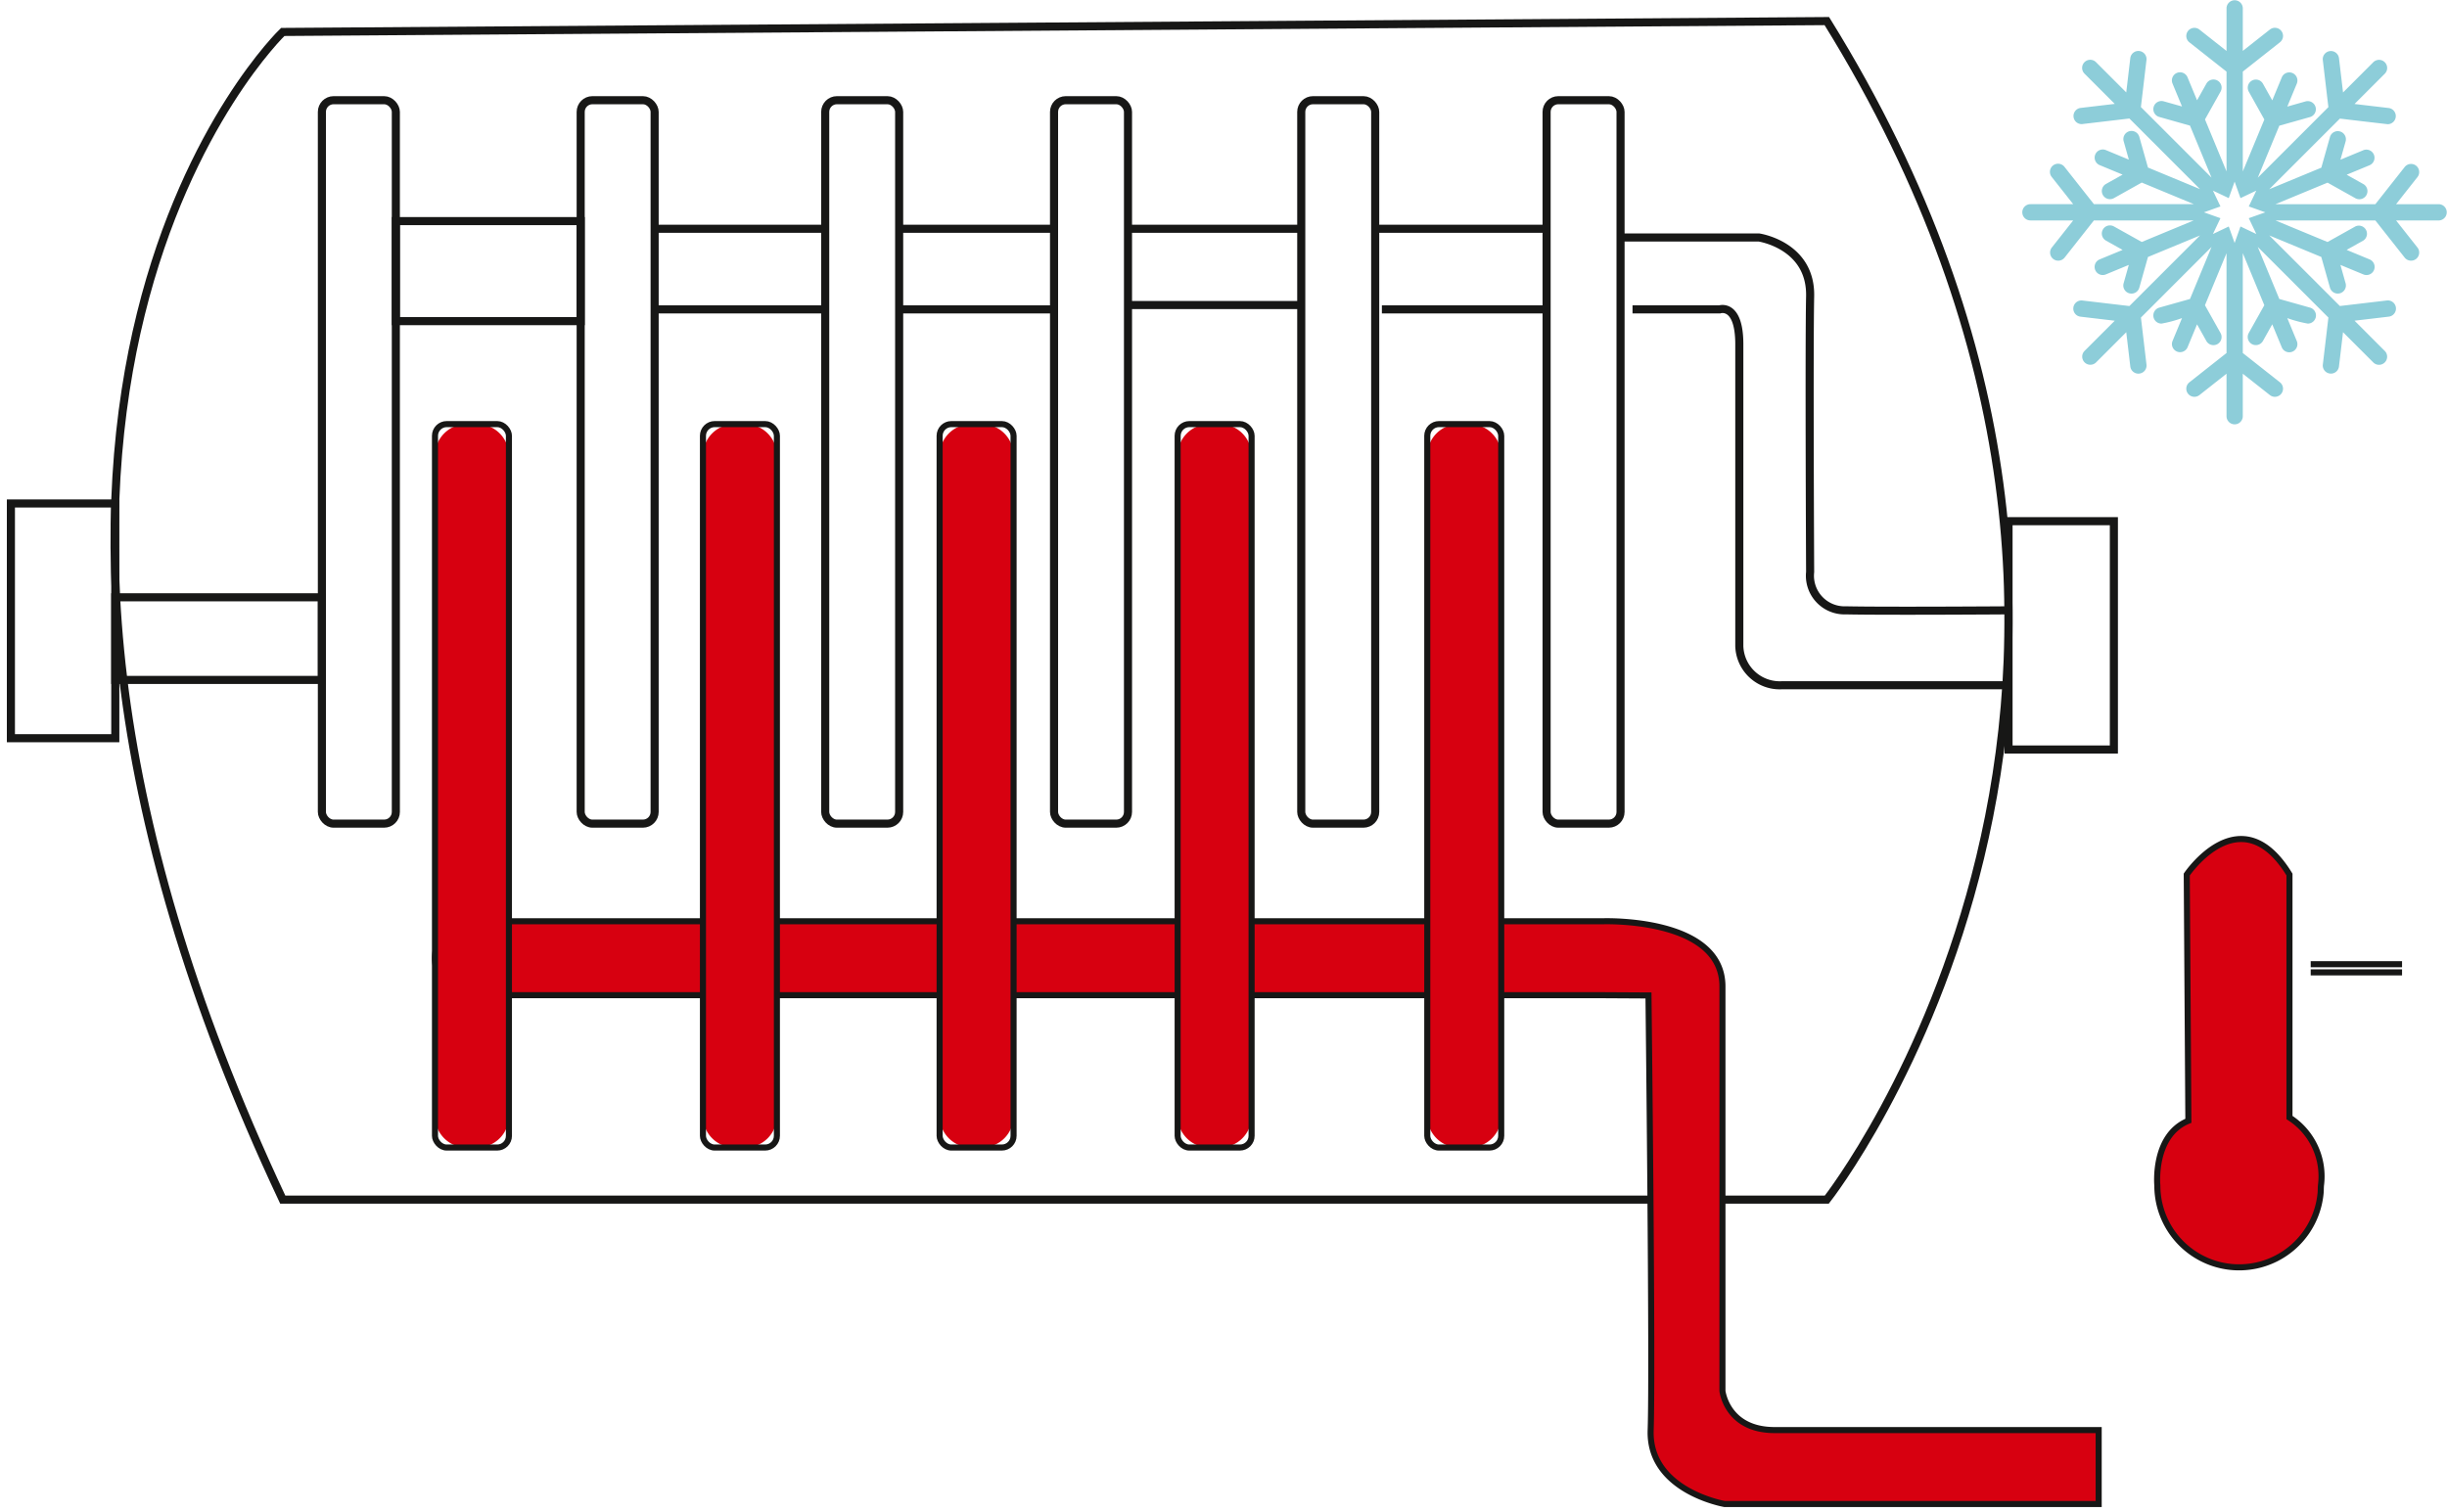
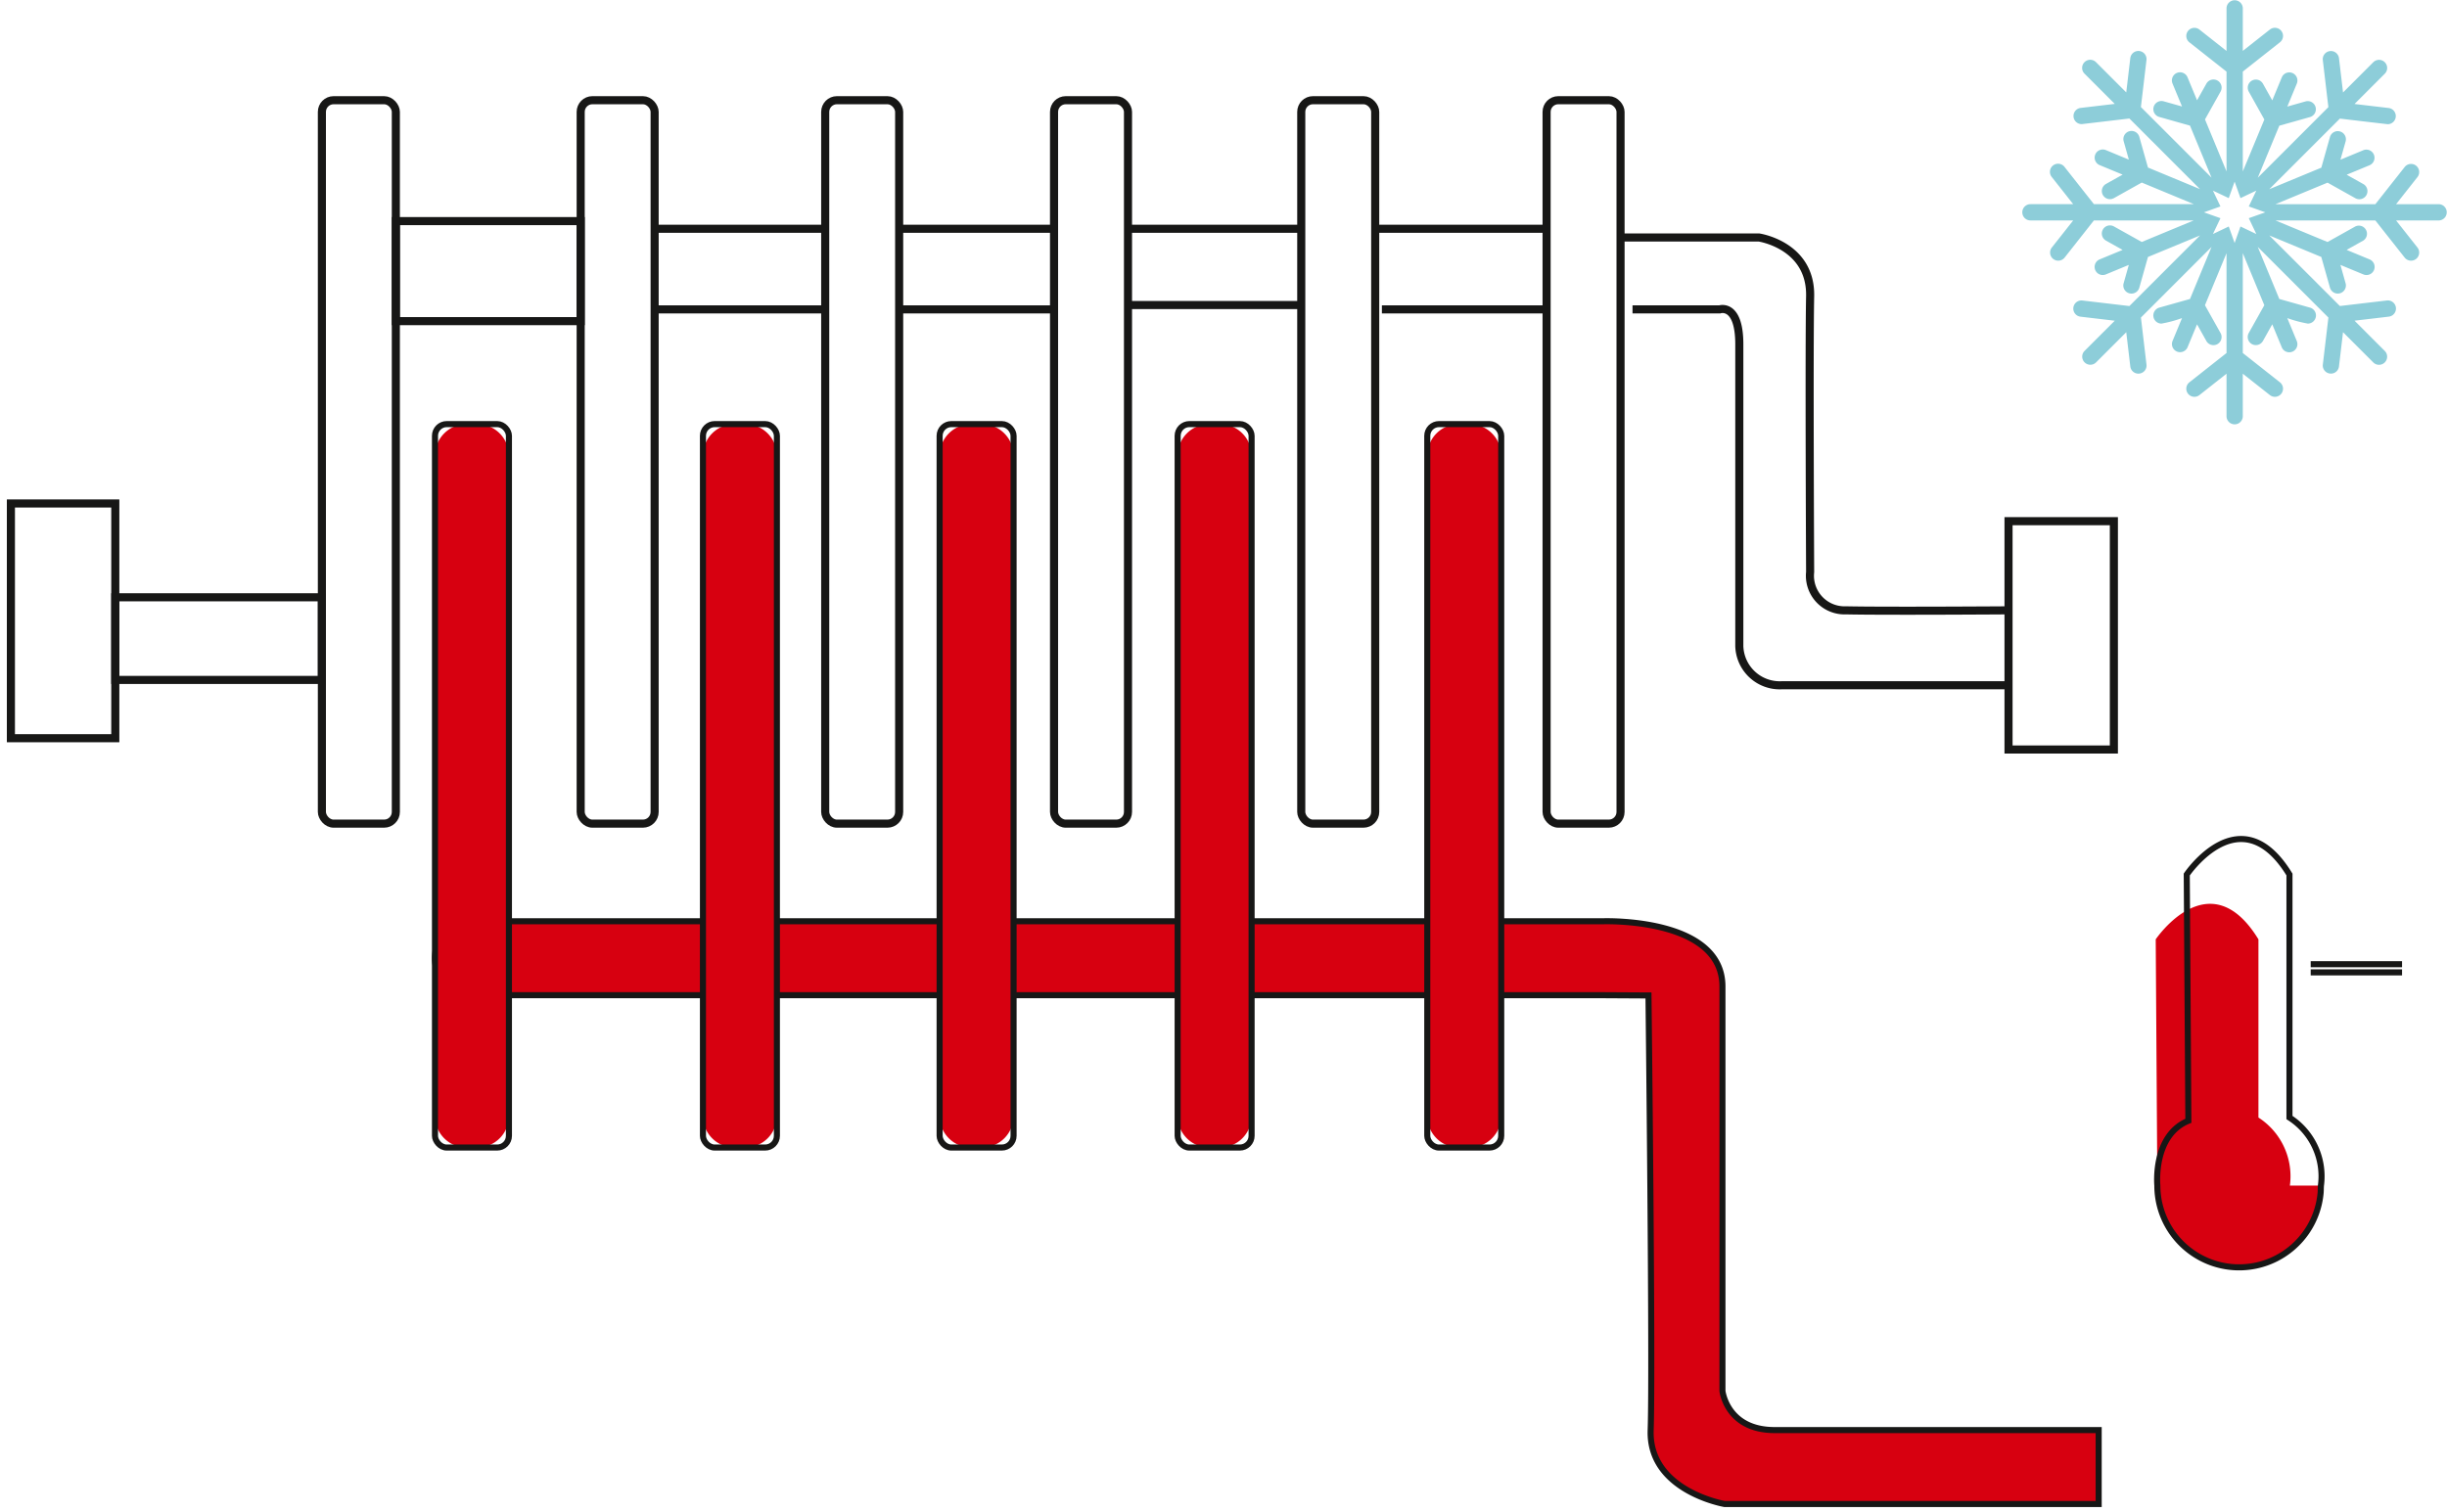
<svg xmlns="http://www.w3.org/2000/svg" id="Groupe_750" data-name="Groupe 750" width="302.551" height="187" viewBox="0 0 302.551 187">
  <defs>
    <clipPath id="clip-path">
      <rect id="Rectangle_857" data-name="Rectangle 857" width="302.551" height="187" fill="none" />
    </clipPath>
  </defs>
  <g id="Groupe_747" data-name="Groupe 747" transform="translate(0 0)">
    <g id="Groupe_746" data-name="Groupe 746" clip-path="url(#clip-path)">
      <rect id="Rectangle_856" data-name="Rectangle 856" width="12.907" height="29.027" transform="translate(1.348 62.261)" fill="none" stroke="#171716" stroke-miterlimit="10" stroke-width="1" />
    </g>
  </g>
  <rect id="Rectangle_858" data-name="Rectangle 858" width="25.544" height="10.219" transform="translate(14.255 73.862)" fill="none" stroke="#171716" stroke-miterlimit="10" stroke-width="1" />
  <g id="Groupe_749" data-name="Groupe 749" transform="translate(0 0)">
    <g id="Groupe_748" data-name="Groupe 748" clip-path="url(#clip-path)">
-       <path id="Tracé_3172" data-name="Tracé 3172" d="M216.96.967c50.551,81.474,0,145.737,0,145.737H26.048c-46.787-99.49,0-144.392,0-144.392Z" transform="translate(8.911 1.64)" fill="none" stroke="#171716" stroke-miterlimit="10" stroke-width="1" />
      <rect id="Rectangle_859" data-name="Rectangle 859" width="13.025" height="28.235" transform="translate(248.338 64.45)" fill="none" stroke="#171716" stroke-miterlimit="10" stroke-width="1" />
      <rect id="Rectangle_860" data-name="Rectangle 860" width="9.143" height="89.462" rx="1.447" transform="translate(39.799 12.391)" fill="none" stroke="#171716" stroke-miterlimit="10" stroke-width="1" />
      <rect id="Rectangle_861" data-name="Rectangle 861" width="9.143" height="89.462" rx="1.447" transform="translate(71.797 12.391)" fill="none" stroke="#171716" stroke-miterlimit="10" stroke-width="1" />
      <path id="Tracé_3173" data-name="Tracé 3173" d="M164.342,51.4H24.52a4.571,4.571,0,1,1,0-9.143H164.342s14.789-.537,14.789,8.067v50.014s.537,4.84,6.455,4.84h40.063v9.143H179.4s-9.412-1.615-9.143-9.143-.27-53.746-.27-53.746Z" transform="translate(33.834 71.668)" fill="#d70010" />
      <path id="Tracé_3174" data-name="Tracé 3174" d="M164.342,51.4H24.52a4.571,4.571,0,1,1,0-9.143H164.342s14.789-.537,14.789,8.067v50.014s.537,4.84,6.455,4.84h40.063v9.143H179.4s-9.412-1.615-9.143-9.143-.27-53.746-.27-53.746Z" transform="translate(33.834 71.668)" fill="none" stroke="#171716" stroke-miterlimit="10" stroke-width="0.75" />
      <path id="Tracé_3175" data-name="Tracé 3175" d="M70.693,108.914h-1.34a3.9,3.9,0,0,1-3.9-3.9V23.353a3.9,3.9,0,0,1,3.9-3.9h1.34a3.9,3.9,0,0,1,3.9,3.9v81.66a3.9,3.9,0,0,1-3.9,3.9" transform="translate(111.019 32.994)" fill="#d70010" />
      <rect id="Rectangle_862" data-name="Rectangle 862" width="9.143" height="89.462" rx="1.447" transform="translate(176.47 52.445)" fill="none" stroke="#171716" stroke-miterlimit="10" stroke-width="0.75" />
      <rect id="Rectangle_863" data-name="Rectangle 863" width="9.143" height="89.462" rx="1.447" transform="translate(102.03 12.391)" fill="none" stroke="#171716" stroke-miterlimit="10" stroke-width="1" />
      <rect id="Rectangle_864" data-name="Rectangle 864" width="9.143" height="89.462" rx="1.447" transform="translate(130.324 12.391)" fill="none" stroke="#171716" stroke-miterlimit="10" stroke-width="1" />
      <rect id="Rectangle_865" data-name="Rectangle 865" width="9.143" height="89.462" rx="1.447" transform="translate(160.889 12.391)" fill="none" stroke="#171716" stroke-miterlimit="10" stroke-width="1" />
      <rect id="Rectangle_866" data-name="Rectangle 866" width="9.143" height="89.462" rx="1.447" transform="translate(191.223 12.391)" fill="none" stroke="#171716" stroke-miterlimit="10" stroke-width="1" />
      <rect id="Rectangle_867" data-name="Rectangle 867" width="22.856" height="12.37" transform="translate(48.941 27.342)" fill="none" stroke="#171716" stroke-miterlimit="10" stroke-width="1" />
      <line id="Ligne_177" data-name="Ligne 177" x2="21.09" transform="translate(80.939 28.289)" fill="none" stroke="#171716" stroke-miterlimit="10" stroke-width="1" />
      <line id="Ligne_178" data-name="Ligne 178" x2="21.09" transform="translate(80.939 38.26)" fill="none" stroke="#171716" stroke-miterlimit="10" stroke-width="1" />
      <line id="Ligne_179" data-name="Ligne 179" x2="19.151" transform="translate(111.172 28.289)" fill="none" stroke="#171716" stroke-miterlimit="10" stroke-width="1" />
      <line id="Ligne_180" data-name="Ligne 180" x2="19.151" transform="translate(111.172 38.26)" fill="none" stroke="#171716" stroke-miterlimit="10" stroke-width="1" />
      <line id="Ligne_181" data-name="Ligne 181" x2="21.421" transform="translate(139.466 28.289)" fill="none" stroke="#171716" stroke-miterlimit="10" stroke-width="1" />
      <line id="Ligne_182" data-name="Ligne 182" x2="21.421" transform="translate(139.466 37.721)" fill="none" stroke="#171716" stroke-miterlimit="10" stroke-width="1" />
      <line id="Ligne_183" data-name="Ligne 183" x2="20.364" transform="translate(170.859 38.26)" fill="none" stroke="#171716" stroke-miterlimit="10" stroke-width="1" />
      <line id="Ligne_184" data-name="Ligne 184" x2="21.192" transform="translate(170.031 28.289)" fill="none" stroke="#171716" stroke-miterlimit="10" stroke-width="1" />
      <path id="Tracé_3176" data-name="Tracé 3176" d="M74.314,10.892h17.11s6.468.944,6.333,7.274,0,34.088,0,34.088A4.283,4.283,0,0,0,102.2,57c4.85.105,20.079,0,20.079,0" transform="translate(126.051 18.475)" fill="none" stroke="#171716" stroke-miterlimit="10" stroke-width="1" />
      <path id="Tracé_3177" data-name="Tracé 3177" d="M74.864,14.219H85.643s2.424-.809,2.424,4.311V55.851a5,5,0,0,0,5.255,4.85h27.765" transform="translate(126.984 24.039)" fill="none" stroke="#171716" stroke-miterlimit="10" stroke-width="1" />
      <path id="Tracé_3178" data-name="Tracé 3178" d="M25.188,108.914h-1.34a3.9,3.9,0,0,1-3.9-3.9V23.353a3.9,3.9,0,0,1,3.9-3.9h1.34a3.9,3.9,0,0,1,3.9,3.9v81.66a3.9,3.9,0,0,1-3.9,3.9" transform="translate(33.834 32.994)" fill="#d70010" />
      <rect id="Rectangle_868" data-name="Rectangle 868" width="9.143" height="89.462" rx="1.447" transform="translate(53.782 52.445)" fill="none" stroke="#171716" stroke-miterlimit="10" stroke-width="0.75" />
      <path id="Tracé_3179" data-name="Tracé 3179" d="M37.477,108.914h-1.34a3.9,3.9,0,0,1-3.9-3.9V23.353a3.9,3.9,0,0,1,3.9-3.9h1.34a3.9,3.9,0,0,1,3.9,3.9v81.66a3.9,3.9,0,0,1-3.9,3.9" transform="translate(54.678 32.994)" fill="#d70010" />
      <rect id="Rectangle_869" data-name="Rectangle 869" width="9.143" height="89.462" rx="1.447" transform="translate(86.914 52.445)" fill="none" stroke="#171716" stroke-miterlimit="10" stroke-width="0.75" />
      <path id="Tracé_3180" data-name="Tracé 3180" d="M48.33,108.914H46.99a3.9,3.9,0,0,1-3.9-3.9V23.353a3.9,3.9,0,0,1,3.9-3.9h1.34a3.9,3.9,0,0,1,3.9,3.9v81.66a3.9,3.9,0,0,1-3.9,3.9" transform="translate(73.087 32.994)" fill="#d70010" />
      <rect id="Rectangle_870" data-name="Rectangle 870" width="9.143" height="89.462" rx="1.447" transform="translate(116.177 52.445)" fill="none" stroke="#171716" stroke-miterlimit="10" stroke-width="0.75" />
      <path id="Tracé_3181" data-name="Tracé 3181" d="M59.245,108.914h-1.34a3.9,3.9,0,0,1-3.9-3.9V23.353a3.9,3.9,0,0,1,3.9-3.9h1.34a3.9,3.9,0,0,1,3.9,3.9v81.66a3.9,3.9,0,0,1-3.9,3.9" transform="translate(91.601 32.994)" fill="#d70010" />
      <rect id="Rectangle_871" data-name="Rectangle 871" width="9.143" height="89.462" rx="1.447" transform="translate(145.606 52.445)" fill="none" stroke="#171716" stroke-miterlimit="10" stroke-width="0.75" />
-       <path id="Tracé_3182" data-name="Tracé 3182" d="M119.175,81.338c-.024.3-.013.593-.038.884a10.114,10.114,0,0,1-20.189-.884s-.6-6.2,3.837-8.013l-.2-30.451s6.657-9.882,12.7,0V72.923a8.637,8.637,0,0,1,3.888,8.415" transform="translate(167.789 65.273)" fill="#d70010" />
+       <path id="Tracé_3182" data-name="Tracé 3182" d="M119.175,81.338c-.024.3-.013.593-.038.884a10.114,10.114,0,0,1-20.189-.884l-.2-30.451s6.657-9.882,12.7,0V72.923a8.637,8.637,0,0,1,3.888,8.415" transform="translate(167.789 65.273)" fill="#d70010" />
      <path id="Tracé_3183" data-name="Tracé 3183" d="M119.175,81.338c-.024.3-.013.593-.038.884a10.114,10.114,0,0,1-20.189-.884s-.6-6.2,3.837-8.013l-.2-30.451s6.657-9.882,12.7,0V72.923A8.637,8.637,0,0,1,119.175,81.338Z" transform="translate(167.789 65.273)" fill="none" stroke="#171716" stroke-miterlimit="10" stroke-width="0.75" />
      <line id="Ligne_185" data-name="Ligne 185" x2="11.294" transform="translate(285.699 120.245)" fill="#d70010" />
      <line id="Ligne_186" data-name="Ligne 186" x2="11.294" transform="translate(285.699 120.245)" fill="none" stroke="#171716" stroke-miterlimit="10" stroke-width="0.75" />
      <line id="Ligne_187" data-name="Ligne 187" x2="11.294" transform="translate(285.699 119.237)" fill="#d70010" />
      <line id="Ligne_188" data-name="Ligne 188" x2="11.294" transform="translate(285.699 119.237)" fill="none" stroke="#171716" stroke-miterlimit="10" stroke-width="0.75" />
      <path id="Tracé_3184" data-name="Tracé 3184" d="M144.242,25.25h-5.29l2.642-3.349a1.006,1.006,0,0,0-1.58-1.246L136.39,25.25H124.044l6.436-2.664,3.438,1.925a1,1,0,0,0,.981-1.753l-2.055-1.151,2.839-1.176a1.006,1.006,0,0,0-.771-1.858l-2.839,1.176.642-2.267a1.006,1.006,0,0,0-1.936-.547l-1.07,3.8-6.436,2.664,8.733-8.733c.092.011,5.835.693,5.929.693a1.005,1.005,0,0,0,.116-2l-4.236-.5,3.74-3.742a1,1,0,1,0-1.421-1.421l-3.74,3.74-.5-4.236a1,1,0,0,0-2,.237l.688,5.81-8.73,8.73,2.664-6.433,3.8-1.07a1.006,1.006,0,0,0-.547-1.936l-2.267.642,1.176-2.839a1.005,1.005,0,1,0-1.858-.768l-1.176,2.839-1.151-2.057a1,1,0,1,0-1.753.979l1.925,3.443L120,21.2V8.854l4.592-3.624a1,1,0,0,0-1.243-1.577L120,6.293V1.006a1.006,1.006,0,0,0-2.011,0V6.3l-3.349-2.642a1,1,0,1,0-1.243,1.577l4.592,3.624V21.2l-2.664-6.433,1.928-3.44a1.005,1.005,0,0,0-1.755-.981L114.344,12.4l-1.176-2.839a1.005,1.005,0,0,0-1.858.768l1.176,2.839-2.268-.639a1,1,0,0,0-.547,1.933l3.8,1.073,2.664,6.433-8.733-8.73.688-5.81a1.006,1.006,0,0,0-2-.237l-.5,4.236-3.74-3.74a1,1,0,0,0-1.421,1.421l3.74,3.74-4.236.5a1.005,1.005,0,0,0,.116,2,.878.878,0,0,0,.119-.008l5.81-.685,8.73,8.73-6.433-2.667-1.07-3.794a1,1,0,1,0-1.933.545l.639,2.27-2.839-1.178a1.005,1.005,0,0,0-.768,1.858l2.839,1.176-2.057,1.151a1.005,1.005,0,0,0,.981,1.755l3.44-1.925,6.433,2.667H101.591L97.97,20.656A1.006,1.006,0,1,0,96.39,21.9l2.642,3.349h-5.29a1,1,0,0,0,0,2.009h5.29L96.39,30.607a1.006,1.006,0,1,0,1.58,1.246l3.621-4.594h12.346l-6.43,2.664L104.066,28a1.005,1.005,0,1,0-.981,1.755l2.055,1.149L102.3,32.077a1.005,1.005,0,0,0,.768,1.858l2.839-1.176-.642,2.27a1,1,0,0,0,.7,1.24,1.052,1.052,0,0,0,.272.038,1.006,1.006,0,0,0,.968-.733l1.07-3.794,6.436-2.664-8.733,8.73-5.81-.685a1,1,0,1,0-.235,2l4.236.5-3.742,3.74a1.006,1.006,0,0,0,1.424,1.421l3.74-3.74.5,4.236a1.007,1.007,0,0,0,1,.887.877.877,0,0,0,.119-.008,1,1,0,0,0,.882-1.114l-.687-5.813,8.73-8.73-2.664,6.433-3.8,1.07a1.006,1.006,0,0,0,.272,1.974,15.5,15.5,0,0,0,2.542-.679l-1.176,2.839a1.006,1.006,0,0,0,1.858.771l1.176-2.839,1.151,2.057a1.005,1.005,0,0,0,1.755-.981l-1.928-3.44,2.667-6.436V43.654l-4.592,3.624a1,1,0,1,0,1.243,1.577l3.349-2.64V51.5a1.006,1.006,0,0,0,2.011,0V46.215l3.349,2.64a1,1,0,1,0,1.243-1.577L120,43.654V31.308l2.661,6.433-1.925,3.44a1.005,1.005,0,0,0,1.755.981l1.151-2.057,1.176,2.839a1.005,1.005,0,1,0,1.858-.768L125.5,39.337a15.315,15.315,0,0,0,2.543.679,1.006,1.006,0,0,0,.272-1.974l-3.8-1.07-2.664-6.436,8.733,8.733-.688,5.81a1,1,0,0,0,.882,1.114.848.848,0,0,0,.119.008,1,1,0,0,0,.995-.887l.5-4.236,3.74,3.74a1,1,0,1,0,1.421-1.421l-3.737-3.74,4.233-.5a1,1,0,1,0-.235-2l-5.81.685-8.73-8.728,6.433,2.664,1.07,3.794a1,1,0,1,0,1.933-.545l-.639-2.267,2.839,1.176a1.005,1.005,0,0,0,.768-1.858l-2.839-1.176,2.057-1.151A1.005,1.005,0,0,0,133.918,28l-3.44,1.925-6.436-2.664H136.39l3.624,4.592a1.006,1.006,0,0,0,1.58-1.246l-2.642-3.346h5.29a1.006,1.006,0,0,0,0-2.011m-23.5,1.731.93,1.957-1.957-.93-.725,2.041-.725-2.041-1.957.93.93-1.957-2.041-.725,2.041-.728-.93-1.955,1.957.927.725-2.041.725,2.041,1.957-.927-.93,1.955,2.041.728Z" transform="translate(157.303 0)" fill="#8dcdd9" />
    </g>
  </g>
</svg>